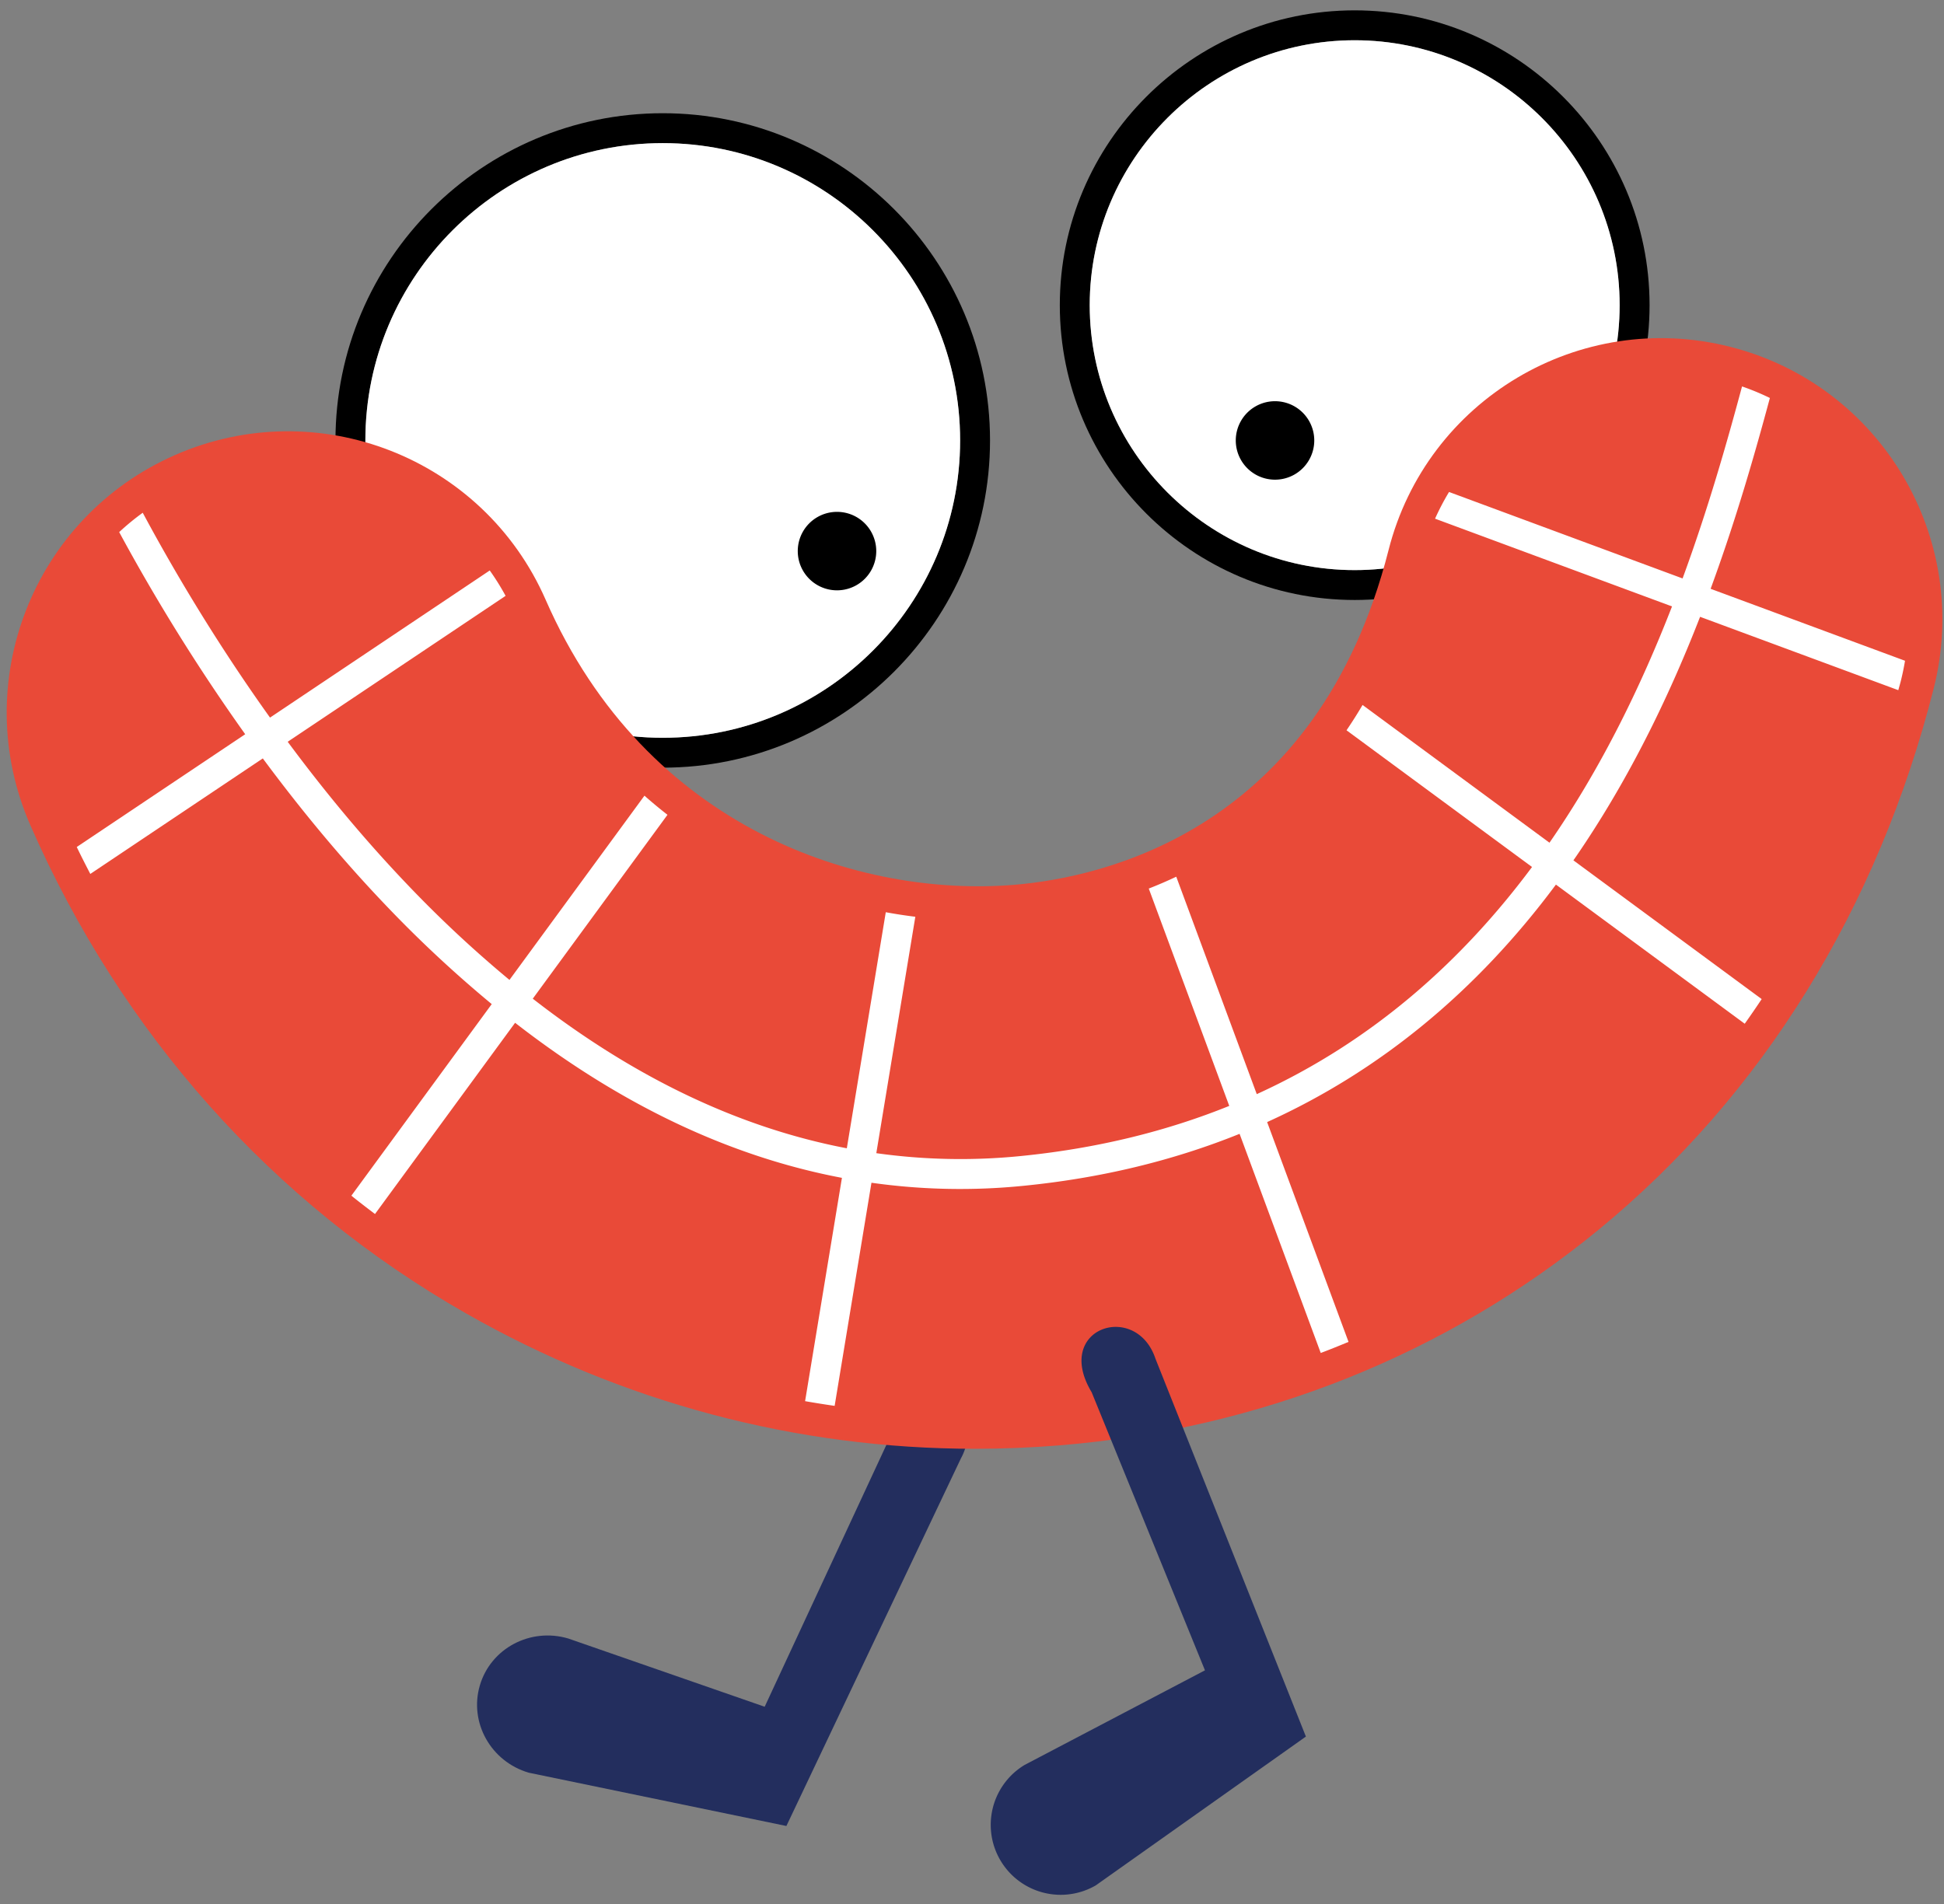
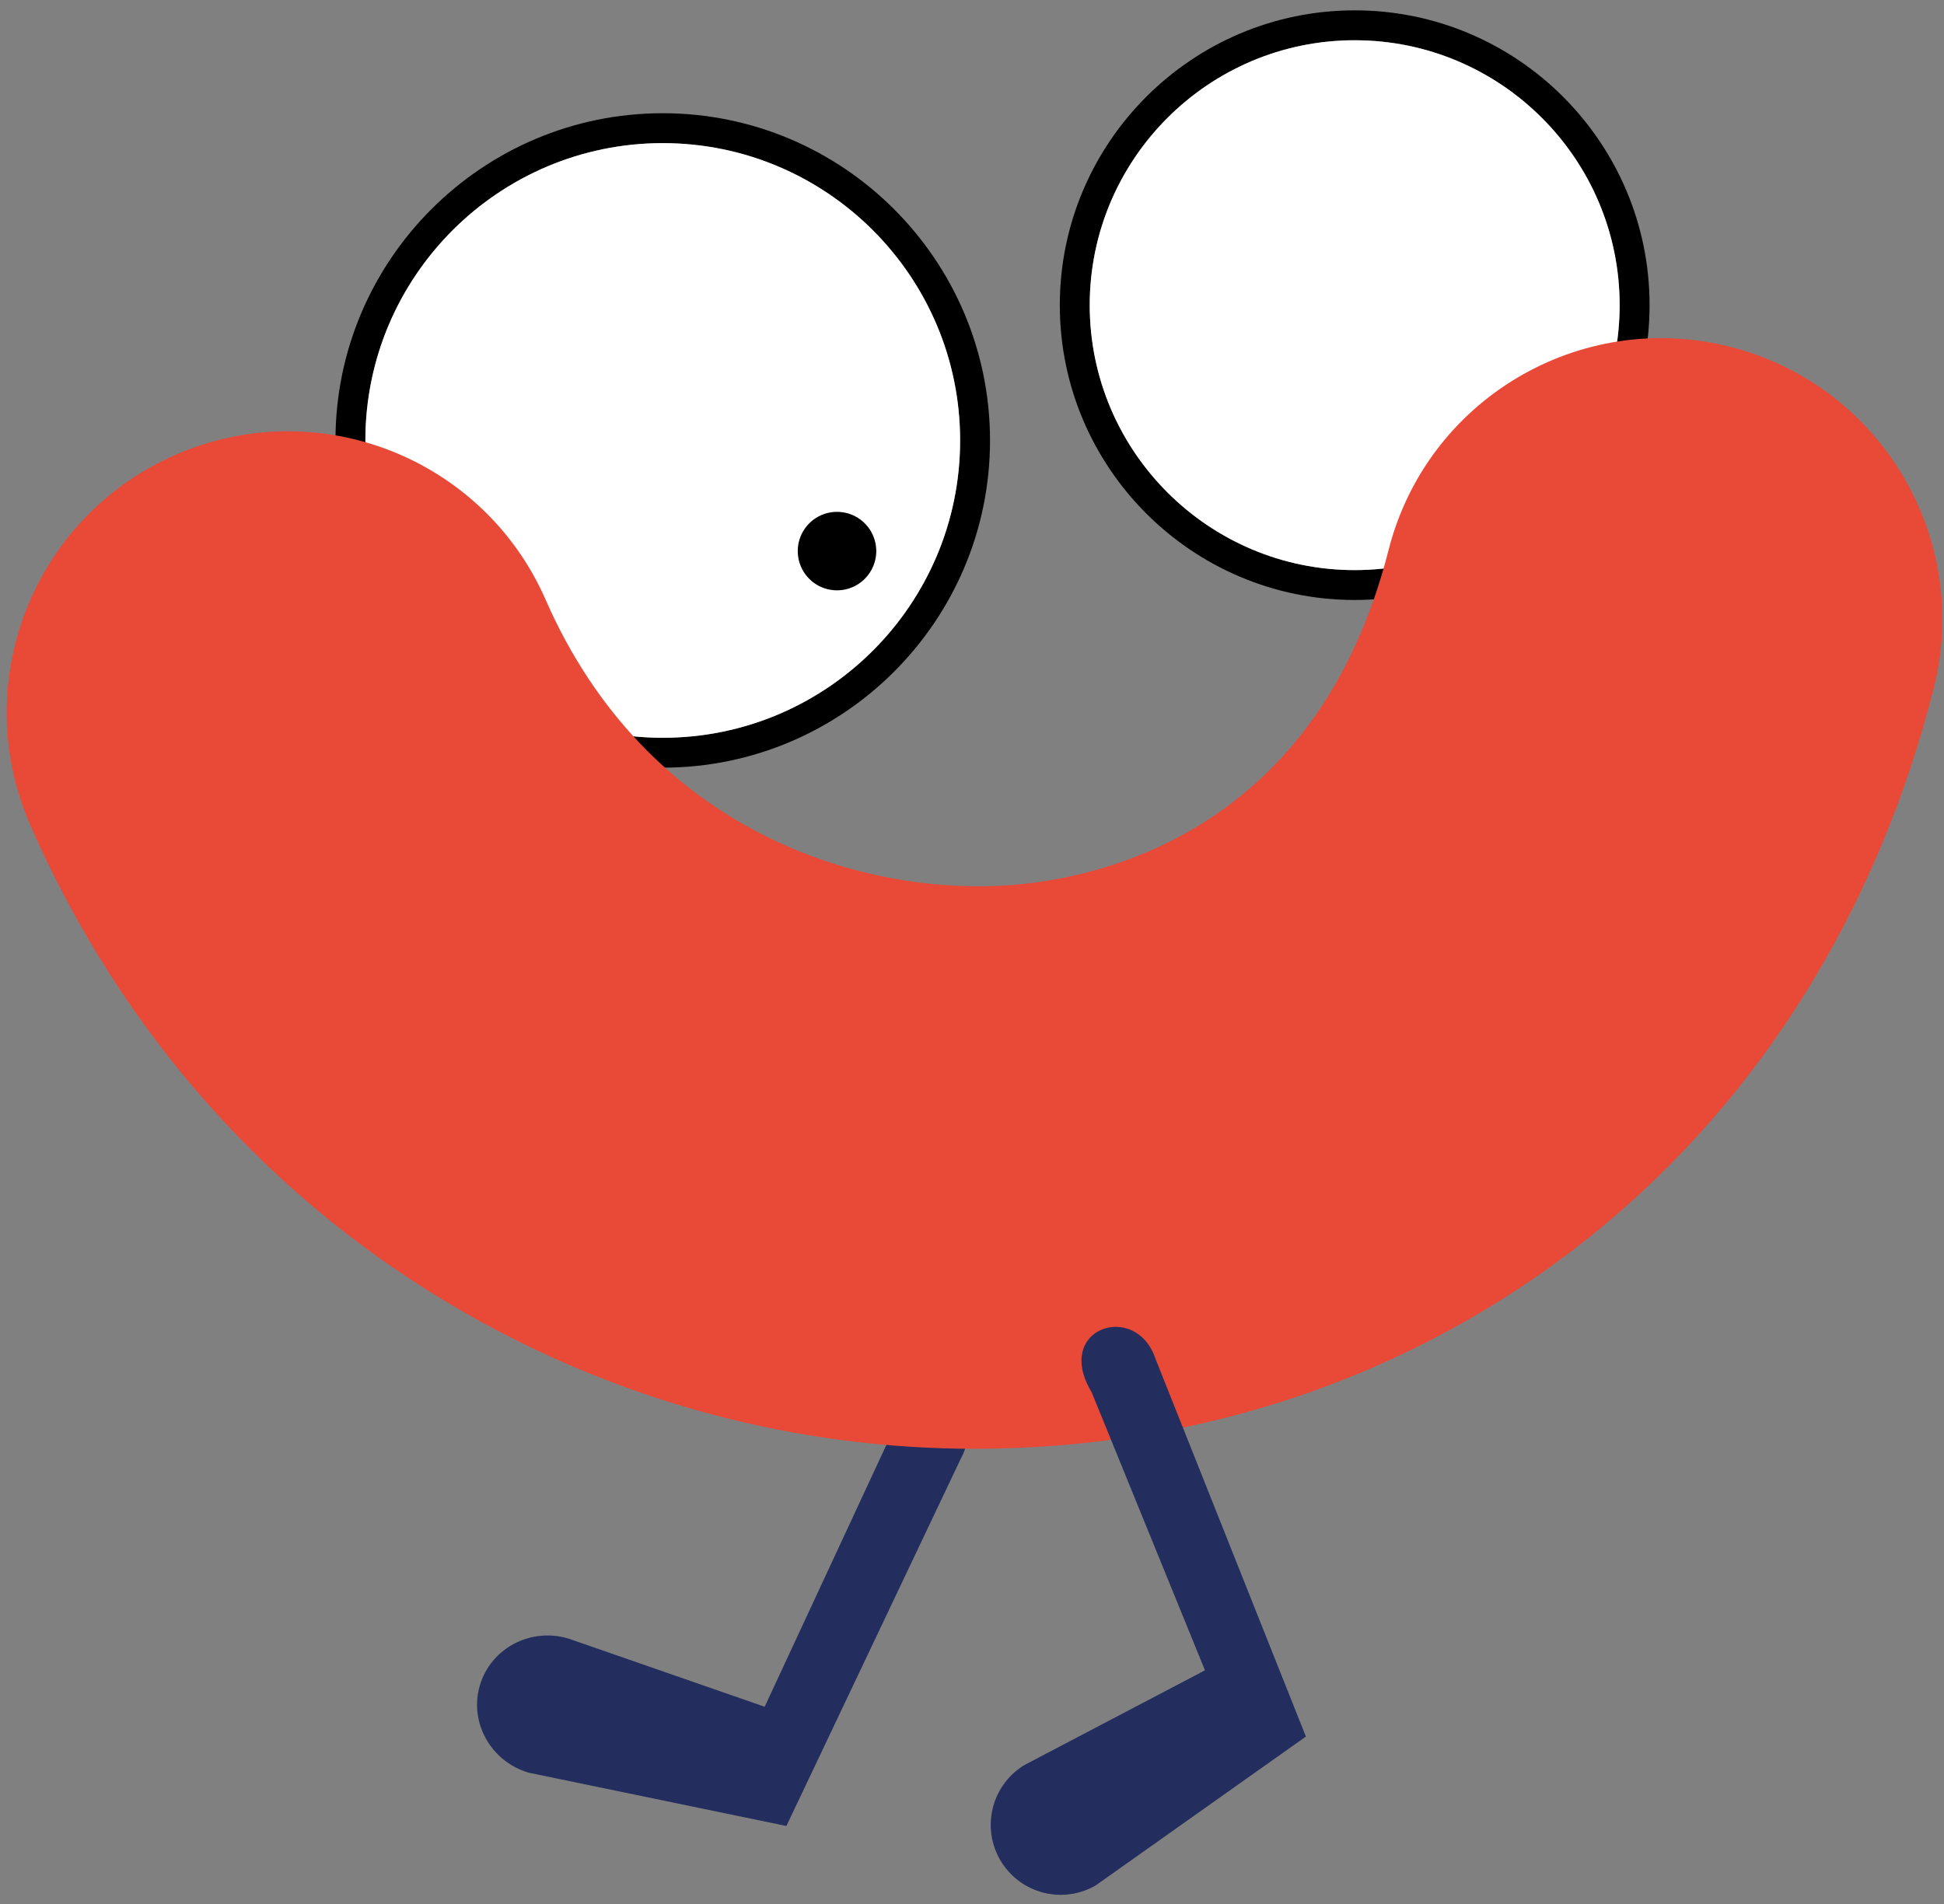
<svg xmlns="http://www.w3.org/2000/svg" width="99" height="97" viewBox="0 0 99 97">
  <rect x="0" y="0" width="99" height="97" fill="#808080" stroke="none" />
  <defs>
    <clipPath id="g13da">
      <path d="M.341 96.527v-96h98.577v96z" />
    </clipPath>
  </defs>
  <g>
    <g>
      <g>
        <g />
        <g clip-path="url(#g13da)">
          <path d="M68.989 2.05c-7.44 0-13.494 6.054-13.494 13.493 0 7.441 6.054 13.495 13.494 13.495 7.44 0 13.493-6.054 13.493-13.495 0-7.439-6.053-13.493-13.493-13.493m0 28.51c-8.28 0-15.017-6.736-15.017-15.017 0-8.28 6.736-15.016 15.017-15.016 8.28 0 15.017 6.736 15.017 15.016 0 8.281-6.737 15.017-15.017 15.017" />
        </g>
        <g clip-path="url(#g13da)">
          <path fill="#fff" d="M68.989 2.05c-7.44 0-13.494 6.054-13.494 13.493 0 7.441 6.054 13.495 13.494 13.495 7.44 0 13.493-6.054 13.493-13.495 0-7.439-6.053-13.493-13.493-13.493" />
        </g>
        <g clip-path="url(#g13da)">
          <path d="M33.751 7.29c-8.351 0-15.144 6.793-15.144 15.144 0 8.351 6.793 15.145 15.144 15.145 8.35 0 15.144-6.794 15.144-15.145 0-8.35-6.793-15.144-15.144-15.144m0 31.811c-9.19 0-16.667-7.477-16.667-16.667 0-9.19 7.477-16.667 16.667-16.667 9.19 0 16.667 7.477 16.667 16.667 0 9.19-7.477 16.667-16.667 16.667" />
        </g>
        <g clip-path="url(#g13da)">
          <path fill="#fff" d="M33.751 7.29c-8.351 0-15.144 6.793-15.144 15.144 0 8.351 6.793 15.145 15.144 15.145 8.35 0 15.144-6.794 15.144-15.145 0-8.35-6.793-15.144-15.144-15.144" />
        </g>
        <g clip-path="url(#g13da)">
          <path fill="#232e5e" d="M26.928 90.293c-1.93-.566-3.045-2.555-2.492-4.444.554-1.888 2.567-2.96 4.496-2.394l10.01 3.478 6.448-13.875c1.047-3.687 5.046-1.502 3.54 1.237l-8.882 18.712z" />
        </g>
        <g clip-path="url(#g13da)">
          <path d="M44.624 28.07a1.998 1.998 0 1 1-3.997 0 1.998 1.998 0 0 1 3.997 0" />
        </g>
        <g clip-path="url(#g13da)">
-           <path d="M66.93 22.434a1.998 1.998 0 1 1-3.997 0 1.998 1.998 0 0 1 3.997 0" />
-         </g>
+           </g>
        <g clip-path="url(#g13da)">
          <path fill="#e94a38" d="M49.656 73.794c-9.083 0-17.971-2.355-25.94-6.906-9.845-5.62-17.51-14.213-22.168-24.85-3.174-7.245.128-15.691 7.374-18.864 7.245-3.173 15.691.128 18.865 7.373 5.142 11.744 16.065 15.16 23.85 14.522 4.529-.373 15.453-2.78 19.075-17.045 1.945-7.667 9.738-12.304 17.404-10.358 7.667 1.947 12.304 9.74 10.358 17.406-2.845 11.211-8.75 20.745-17.074 27.572-7.729 6.339-17.208 10.132-27.415 10.973-1.446.118-2.89.177-4.329.177" />
        </g>
        <g clip-path="url(#g13da)">
-           <path fill="#fff" d="M97.015 33.656l-9.9-3.665c1.293-3.522 2.246-6.855 3.018-9.72a12.7 12.7 0 0 0-1.418-.588c-.768 2.857-1.724 6.224-3.028 9.78l-11.893-4.404c-.264.435-.5.89-.713 1.36l12.068 4.469c-1.556 4.002-3.565 8.168-6.24 12.035l-9.52-7.016c-.263.45-.536.877-.816 1.29l9.447 6.963C74.533 48.848 69.995 53 64.002 55.73l-4.1-11.075a22 22 0 0 1-1.4.604l4.099 11.07c-3.145 1.27-6.666 2.16-10.62 2.554a30.752 30.752 0 0 1-7.354-.146l1.987-12.042c-.499-.061-1-.138-1.505-.231l-1.984 12.024c-5.474-1.046-10.817-3.592-15.993-7.62l6.86-9.366c-.396-.31-.789-.633-1.172-.975l-6.875 9.385a60.683 60.683 0 0 1-5.229-4.888c-2.252-2.36-4.277-4.83-6.065-7.242l11.097-7.432a12.65 12.65 0 0 0-.807-1.293l-11.19 7.494c-2.86-4-5.04-7.744-6.482-10.434-.423.306-.822.635-1.199.985a98.437 98.437 0 0 0 6.417 10.296l-8.578 5.744c.222.463.455.917.69 1.372l8.785-5.884c1.834 2.477 3.914 5.019 6.23 7.446a62.225 62.225 0 0 0 5.428 5.068l-7.148 9.758c.395.319.798.627 1.203.934l7.135-9.74c5.372 4.177 10.934 6.816 16.644 7.898L41 71.368c.5.088 1.002.167 1.505.24l1.875-11.365a32.193 32.193 0 0 0 7.752.155c3.93-.39 7.598-1.276 10.995-2.646l4.133 11.162c.476-.18.947-.37 1.415-.565L64.53 57.153c5.729-2.595 10.647-6.637 14.707-12.096l9.615 7.087c.293-.414.582-.831.863-1.256l-9.588-7.066c.211-.303.417-.609.623-.92 2.474-3.748 4.354-7.696 5.828-11.485l10.095 3.737c.04-.153.087-.305.126-.46a13.1 13.1 0 0 0 .216-1.038" />
-         </g>
+           </g>
        <g clip-path="url(#g13da)">
          <path fill="#232e5e" d="M55.804 96.032a3.563 3.563 0 0 1-3.623-6.136l9.183-4.818-5.77-14.163c-1.976-3.283 2.27-4.662 3.253-1.699l7.657 19.236z" />
        </g>
      </g>
    </g>
  </g>
</svg>